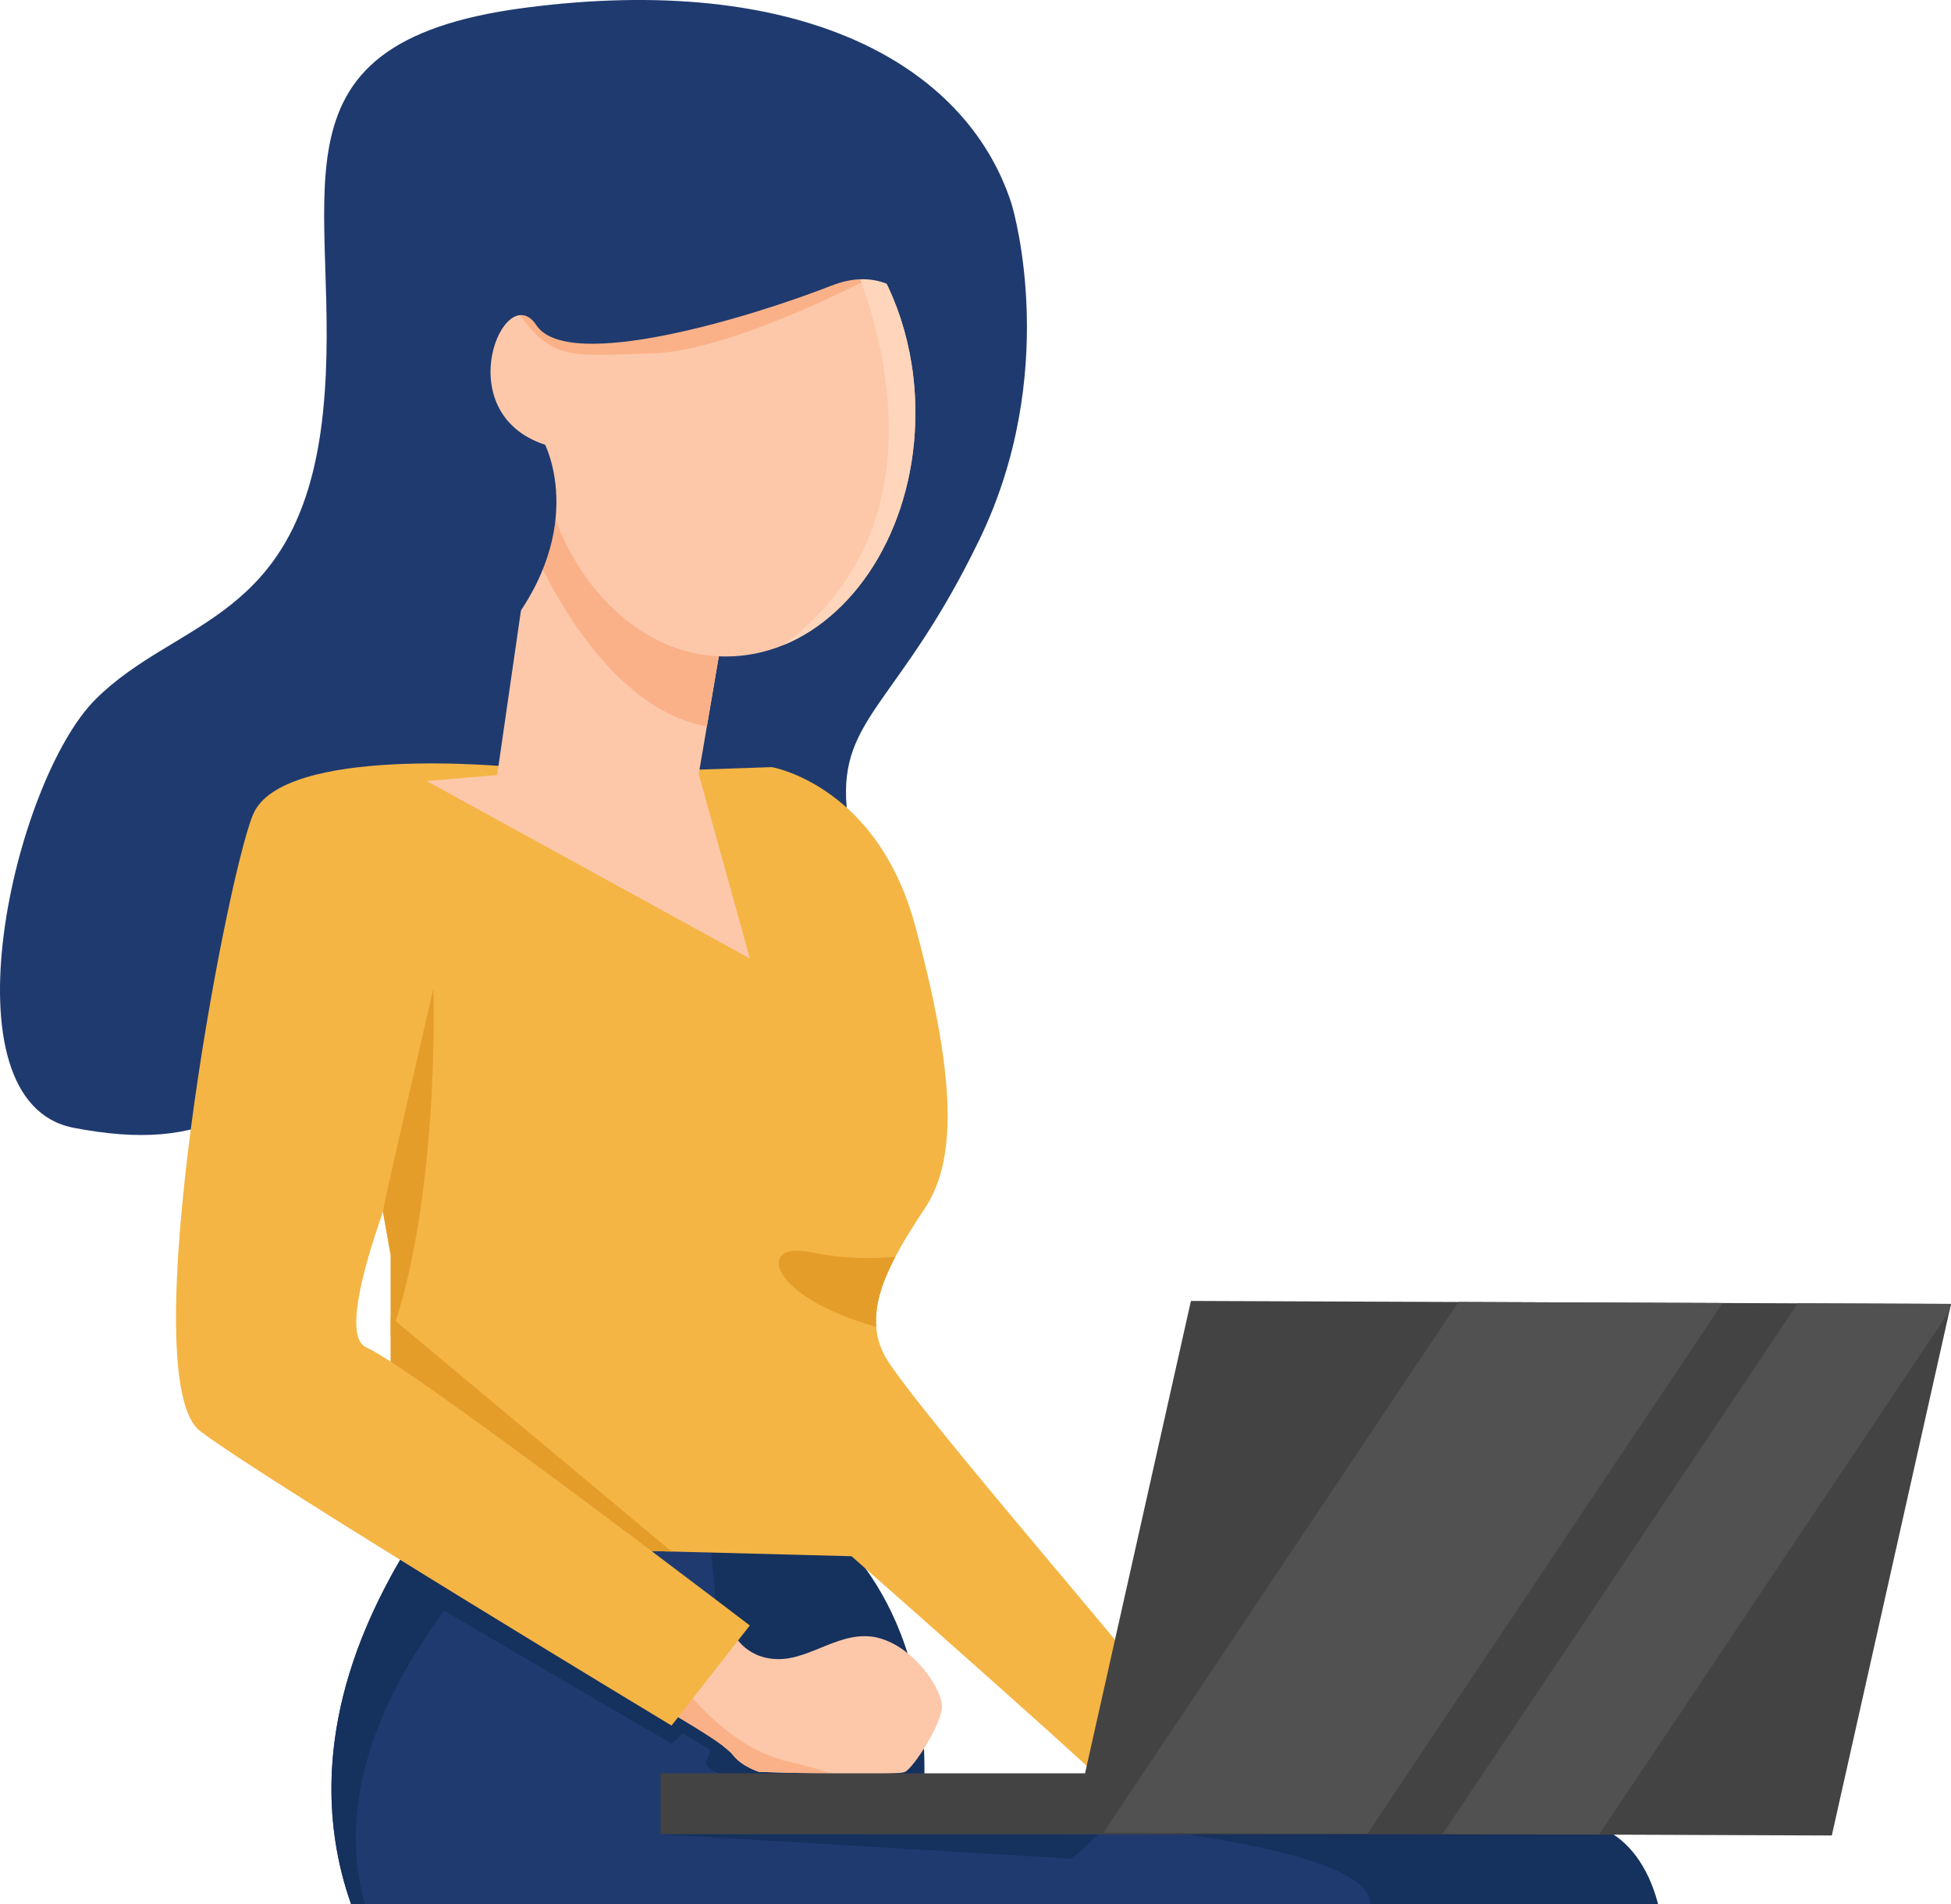
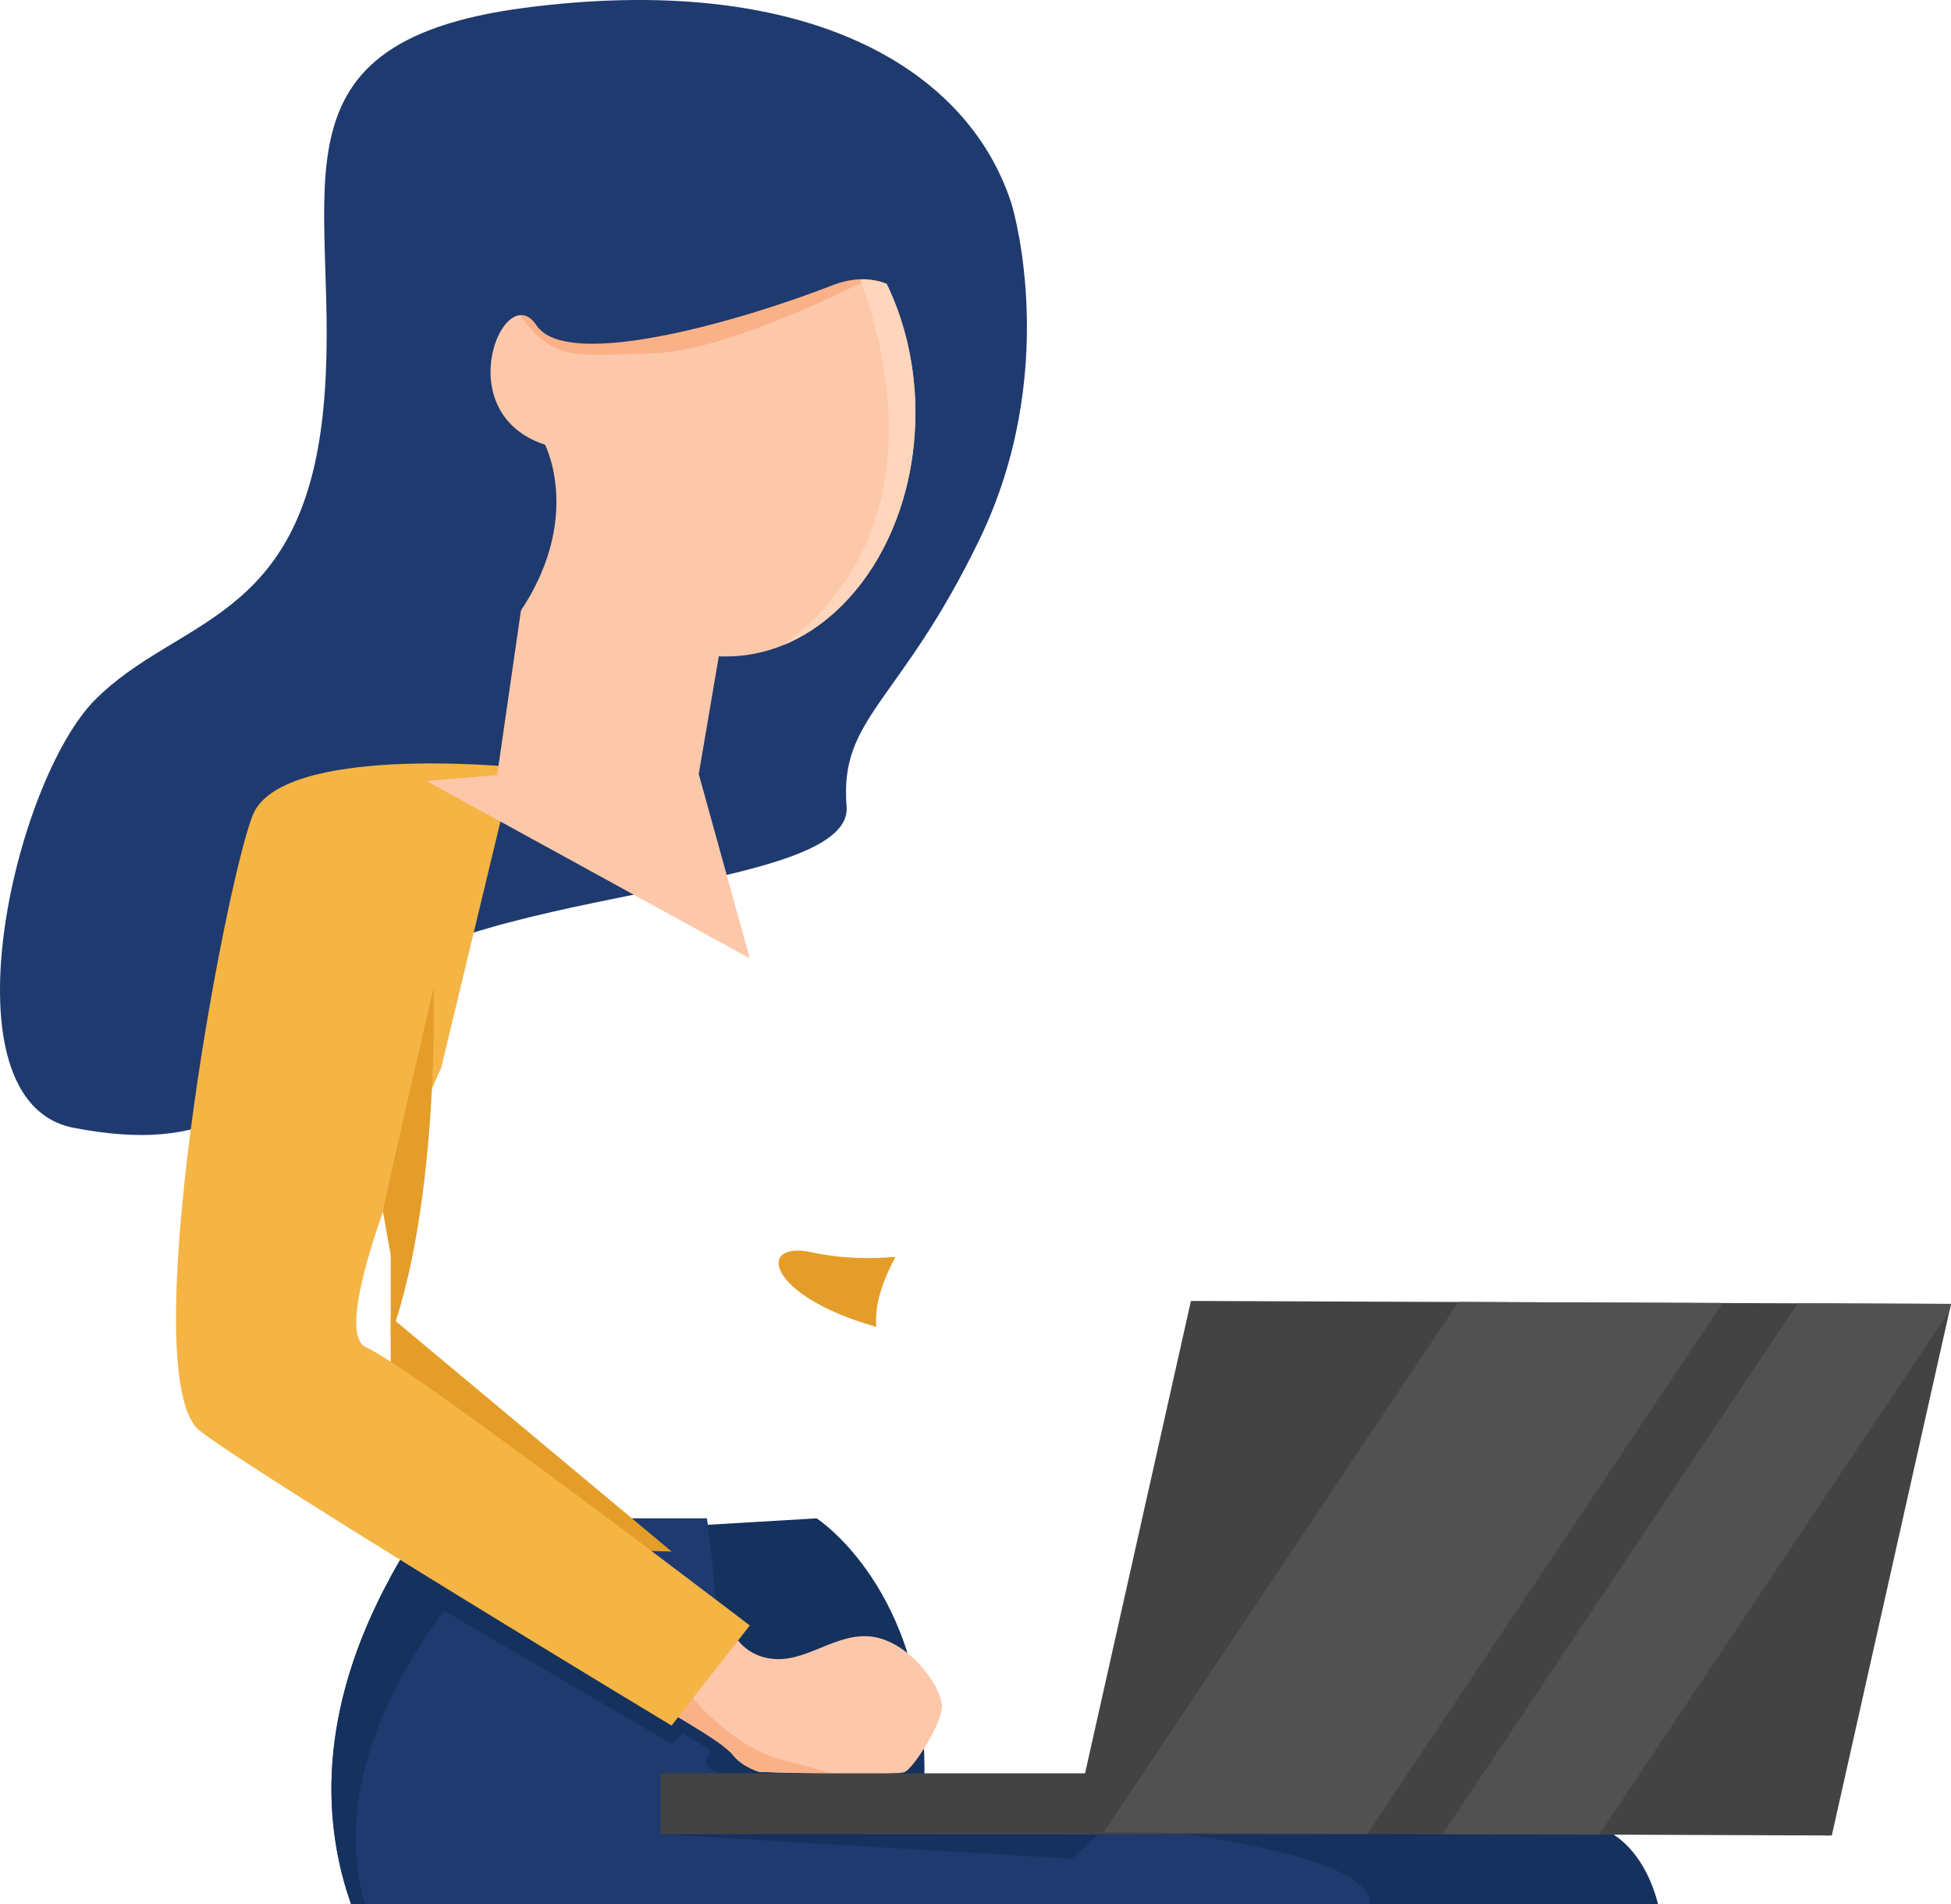
<svg xmlns="http://www.w3.org/2000/svg" width="84" height="82" fill="none">
  <path fill="#15315E" d="M35.161 65.378s4.767 3.068 4.639 11.112c0 0 26.926 1.33 29.073 2.188 2.148.858 3.436 4.032 2.491 8.753-.944 4.719-5.711 29.988-5.711 29.988H58.61l4.38-30.246H42.034s-12.67-1.116-14.558-4.89c-1.89-3.776 1.89-16.562 1.89-16.562l5.797-.343h-.002Z" />
  <path fill="#1F3A6F" d="M18.37 87.302c.068.068.342.123.788.167 4.816.475 29.64-.405 30.819-.167 1.288.257-3.22 30.719-3.22 30.719h7.386s4.767-31.792 4.853-35.997c.085-4.204-29.718-4.032-28.559-6.265.062-.119.117-.252.163-.403.085-.257.153-.553.202-.884.483-3.117-.365-9.096-.365-9.096H18.37c-.151.221-.297.441-.437.658l-.022.033c-.422.651-.8 1.288-1.137 1.913-6.134 11.338.836 18.562 1.596 19.321v.001Z" />
  <path fill="#15315E" d="M18.37 87.302c.068.068.342.123.788.167-8.98-8.747.171-18.753 3.334-22.092.562-.594.933-.978.982-1.104L20 65.377l-2.067.658c-8.094 12.454-.365 20.466.437 21.267Z" />
  <path fill="#1F3A6F" d="M43.535 8.725c.184.564 2.061 7.4-1.352 14.48-3.414 7.08-6.056 7.658-5.733 11.52.321 3.86-17.394 3.453-21.172 8.258-3.78 4.806-6.356 6.694-12.11 5.578-5.755-1.116-2.577-14.931.944-18.448 3.522-3.518 8.847-3.304 9.792-12.335.944-9.03-3.092-15.895 8.675-17.44 11.767-1.544 18.982 2.36 20.957 8.388l-.001-.001Z" />
-   <path fill="#F4B545" d="m15.25 45.245 1.237 6.922v.007l.335 1.878v12.441l11.225.29.87.024 7.745.202s10.908 9.61 11.08 9.954c.172.343 1.633-4.377 1.633-4.633 0-.257-10.137-11.928-11.253-13.903a3.05 3.05 0 0 1-.395-1.294c-.08-.971.279-1.985.822-3.016.37-.704.827-1.415 1.293-2.124 1.46-2.233 1.2-6.007-.431-12.1-1.632-6.092-6.184-6.862-6.184-6.862l-11.12.386-.16.273-6.697 11.555Z" />
  <path fill="#FDC8AA" d="M23.212 20.534c-1.85 0-3.35-1.837-3.35-4.102 0-2.266 1.5-4.103 3.35-4.103s3.35 1.837 3.35 4.103c0 2.265-1.5 4.102-3.35 4.102ZM28.44 73.51s2.684 1.5 3.098 2.037c.411.537 1.152.75 1.152.75s1.533.049 3.086.073c1.49.023 2.997.023 3.186-.073.386-.193 1.53-1.994 1.594-2.75.066-.756-1.19-2.638-2.752-3.025-1.564-.386-2.884.95-4.333.918-1.45-.033-1.931-1.174-1.931-1.174l-2.198 2.303-.9.941h-.003Z" />
  <path fill="#15315E" d="m16.774 67.983 12.143 7.104.474-.45 1.21.721.301.178.477-.686-.577-.376-12.89-8.404c-.423.651-.8 1.287-1.138 1.913Z" />
  <path fill="#FBB188" d="M28.44 73.509s2.684 1.5 3.098 2.037c.411.537 1.152.75 1.152.75s1.533.05 3.086.073c-.46-.163-1.04-.335-1.761-.498-2.25-.511-3.782-2.26-4.676-3.304l-.9.942Z" />
  <path fill="#E59D29" d="M16.822 56.709v9.784l11.226.29.87.024-12.096-10.099Z" />
  <path fill="#F4B545" d="M8.62 61.625c2.899 2.188 20.293 12.676 20.293 12.676l3.37-4.31s-1.807-1.38-4.235-3.208c-3.712-2.792-8.872-6.623-11.224-8.15-.478-.307-.841-.522-1.05-.612-.914-.397-.247-3.102.715-5.847v-.005c.72-2.062 1.605-4.144 2.108-5.29.241-.557.397-.892.397-.892L21.95 33.69l.159-.66s-10.01-1.009-11.231 2.08C9.653 38.2 5.723 59.438 8.622 61.625H8.62Z" />
  <path fill="#FDC8AA" d="m32.284 41.268-2.2-7.938.35-2.05.82-4.816-3.351-4.33-4.692-1.245-.365 2.516-1.441 9.967-3.035.259 13.914 7.637Z" />
  <path fill="#444343" d="M28.44 76.357h35.473v2.624H28.44v-2.624Z" />
-   <path fill="#FBB188" d="M22.846 23.405c1.2 2.76 3.828 7.203 7.589 7.874l.82-4.815-3.352-4.33-4.692-1.245-.365 2.516Z" />
  <path fill="#FDC8AA" d="M23.094 17.779c0 5.792 3.652 10.488 8.16 10.488.866 0 1.7-.173 2.481-.494 3.292-1.35 5.677-5.315 5.677-9.994 0-2.875-.9-5.483-2.358-7.376-1.477-1.924-3.531-3.115-5.8-3.115-4.508 0-8.16 4.696-8.16 10.49Z" />
  <path fill="#E59D29" d="M16.488 52.167v.007l.335 1.878v3.473c1.176-3.252 1.615-7.503 1.773-10.645.123-2.527.068-4.338.068-4.338s-2.176 9.4-2.176 9.625ZM37.728 57.135c-.08-.972.279-1.985.822-3.017-.923.085-2.231.101-3.617-.198-2.367-.51-1.959 1.866 2.795 3.215Z" />
  <path fill="#444343" d="m46.145 78.908 1.36.005 11.37.045 3.238.012 6.734.026 10.021.038 5.064-22.584.068-.305-6.599-.026-3.237-.012-11.371-.045-11.518-.045-5.13 22.891Z" />
  <path fill="#515151" d="m47.504 78.913 11.371.046 15.289-22.852-11.371-.045-15.289 22.851ZM62.113 78.97l6.734.026L83.932 56.45l.068-.306-6.599-.025-15.288 22.85Z" />
  <path fill="#15315E" d="m47.279 78.996-1.134 1.037-17.705-1.052 18.839.015Z" />
  <path fill="#FBB188" d="M37.879 11.773c-.08.027-6.261 3.339-9.79 3.445-3.527.105-4.35.345-5.836-1.856-1.485-2.2 15.626-1.59 15.626-1.59Z" />
  <path fill="#FFD6BB" d="M33.735 27.773c3.292-1.35 5.677-5.315 5.677-9.994 0-2.875-.9-5.483-2.358-7.376l-.599.23s5.528 11.016-2.72 17.14Z" />
  <path fill="#1F3A6F" d="M40.637 15.225c-.032-.193-1.385-4.279-4.832-2.928-3.446 1.351-11.348 3.765-12.711 1.706-1.363-2.06-3.843 3.765.375 5.148 0 0 1.988 3.861-2.065 8.463-4.054 4.602-3.732-11.359-3.732-11.359s1.03-4.15 1.095-4.505c.065-.353 5.38-5.534 5.894-5.727.516-.193 5.507-1.062 6.377-.965.87.097 5.991.772 6.603 1.351.612.579 3.06 1.383 3.608 2.575.547 1.19 1.514 2.638 1.191 3.54-.321.9-1.803 2.703-1.803 2.703v-.002Z" />
</svg>